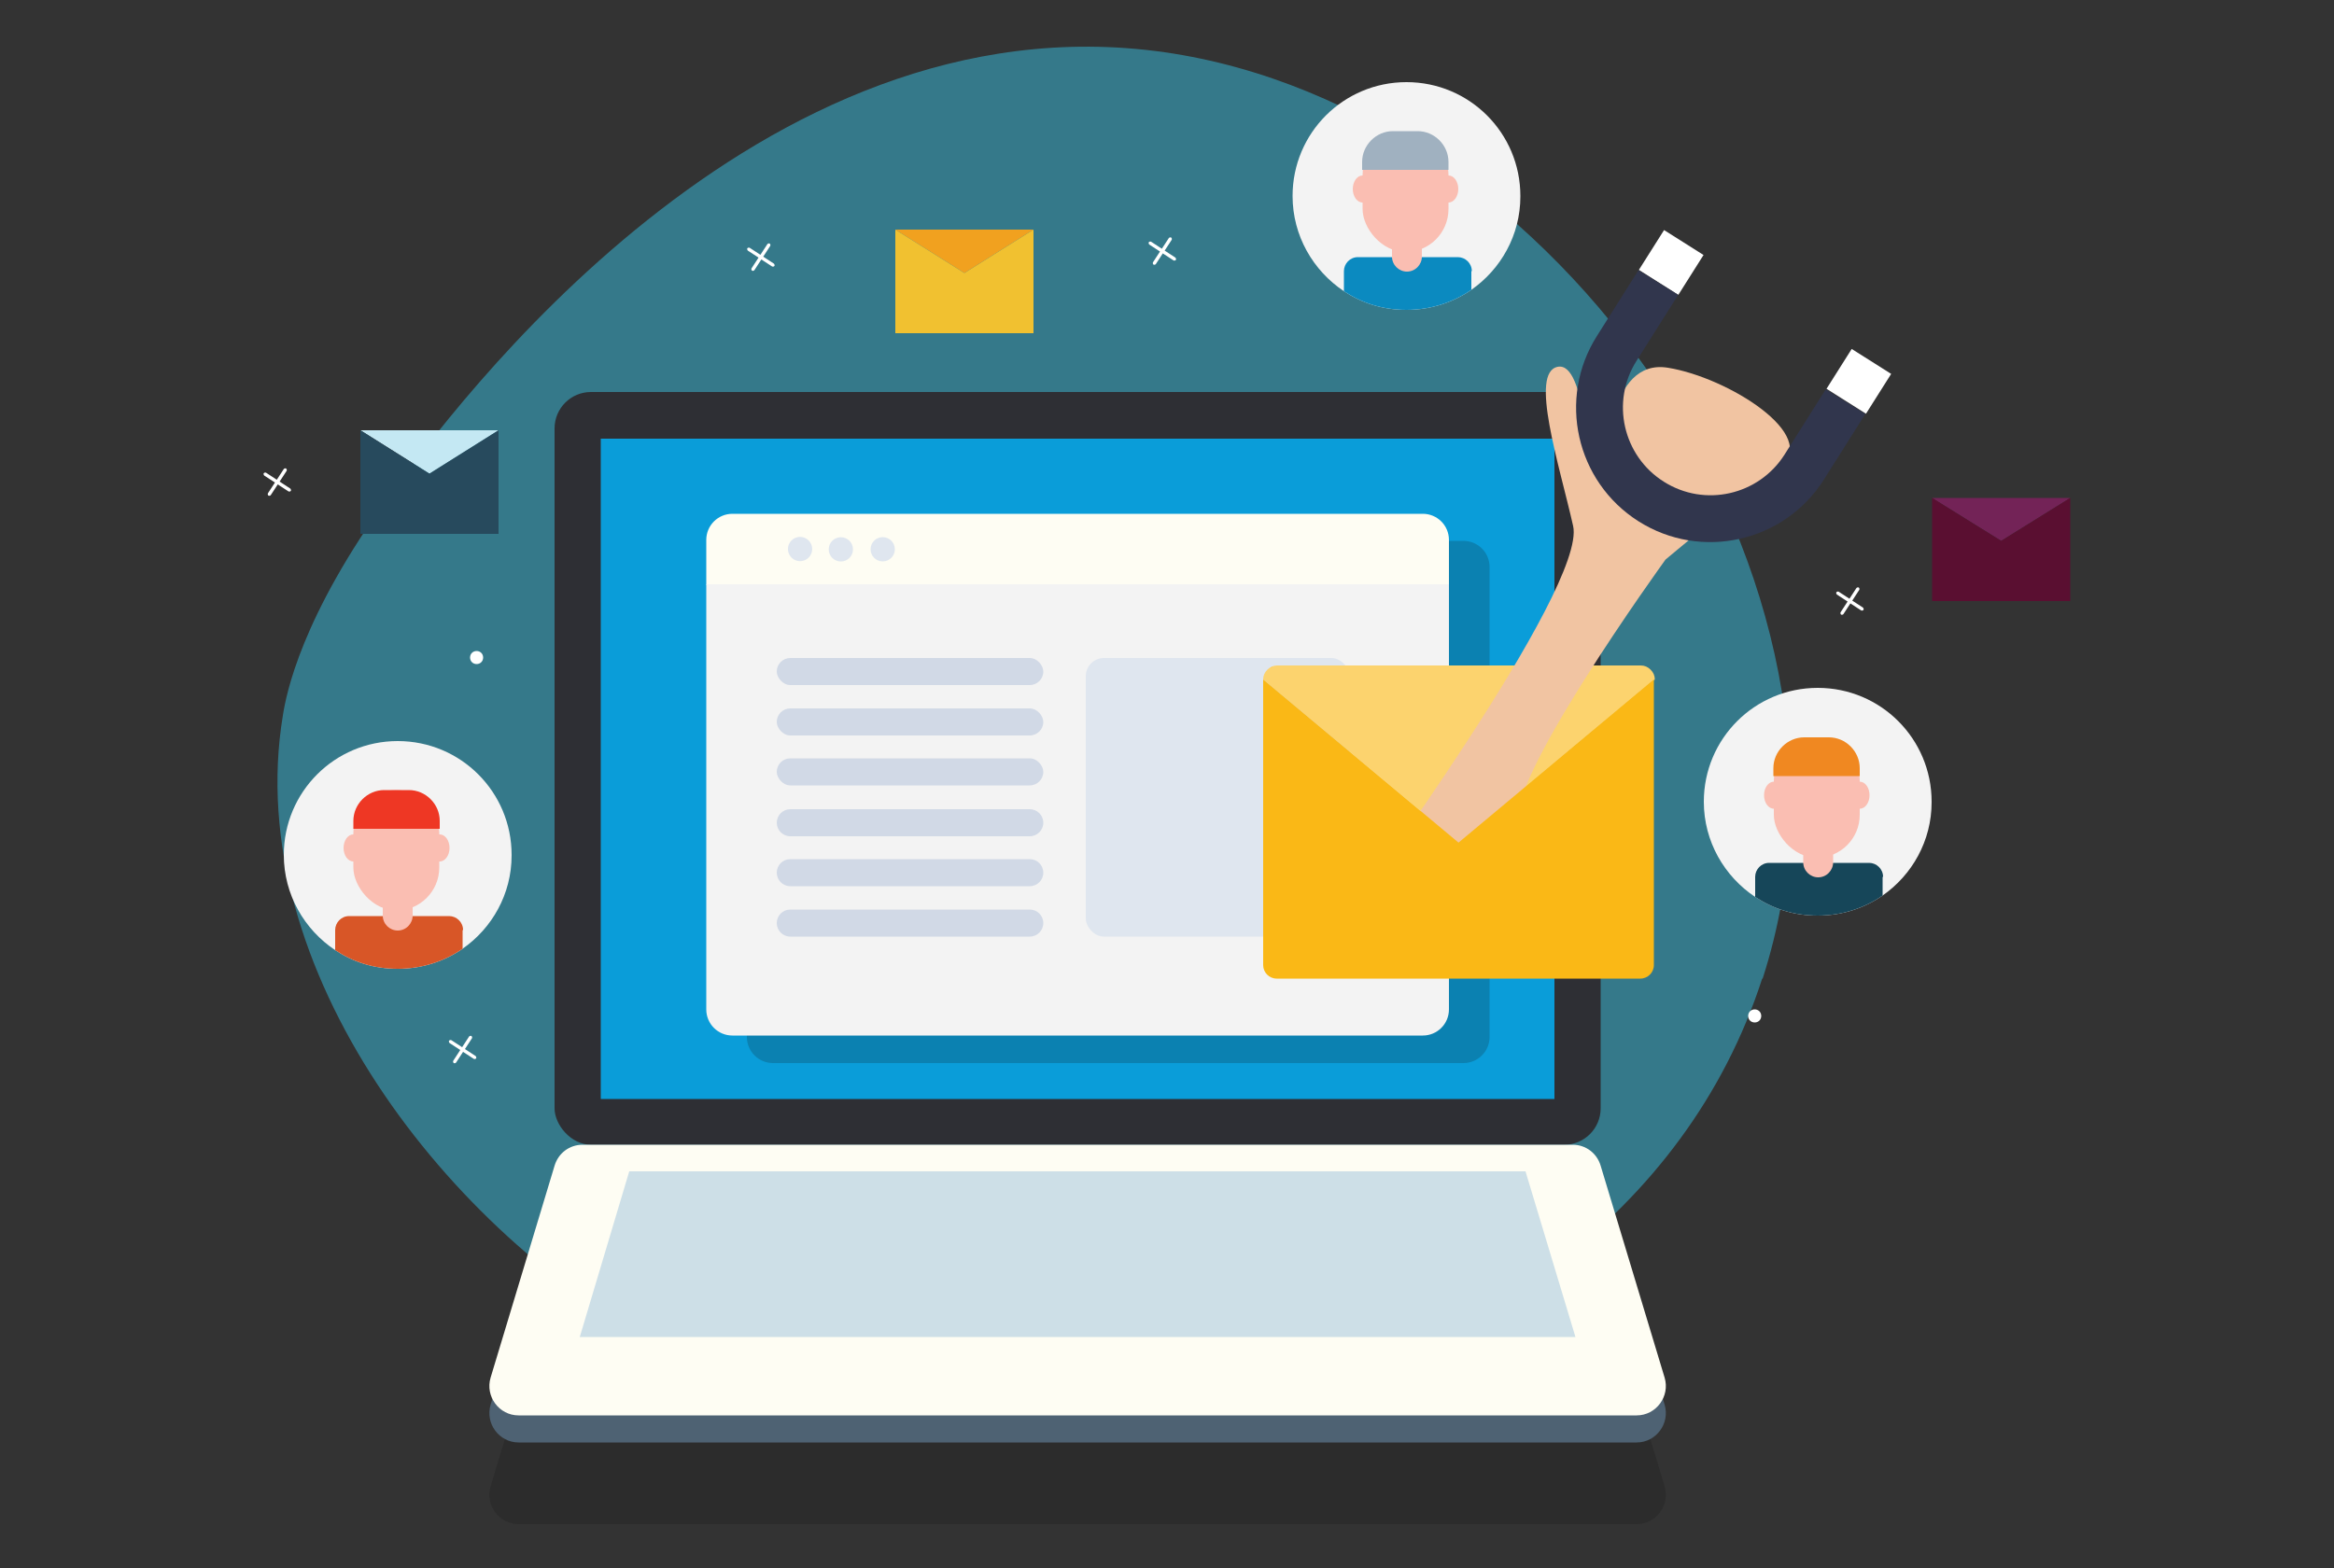
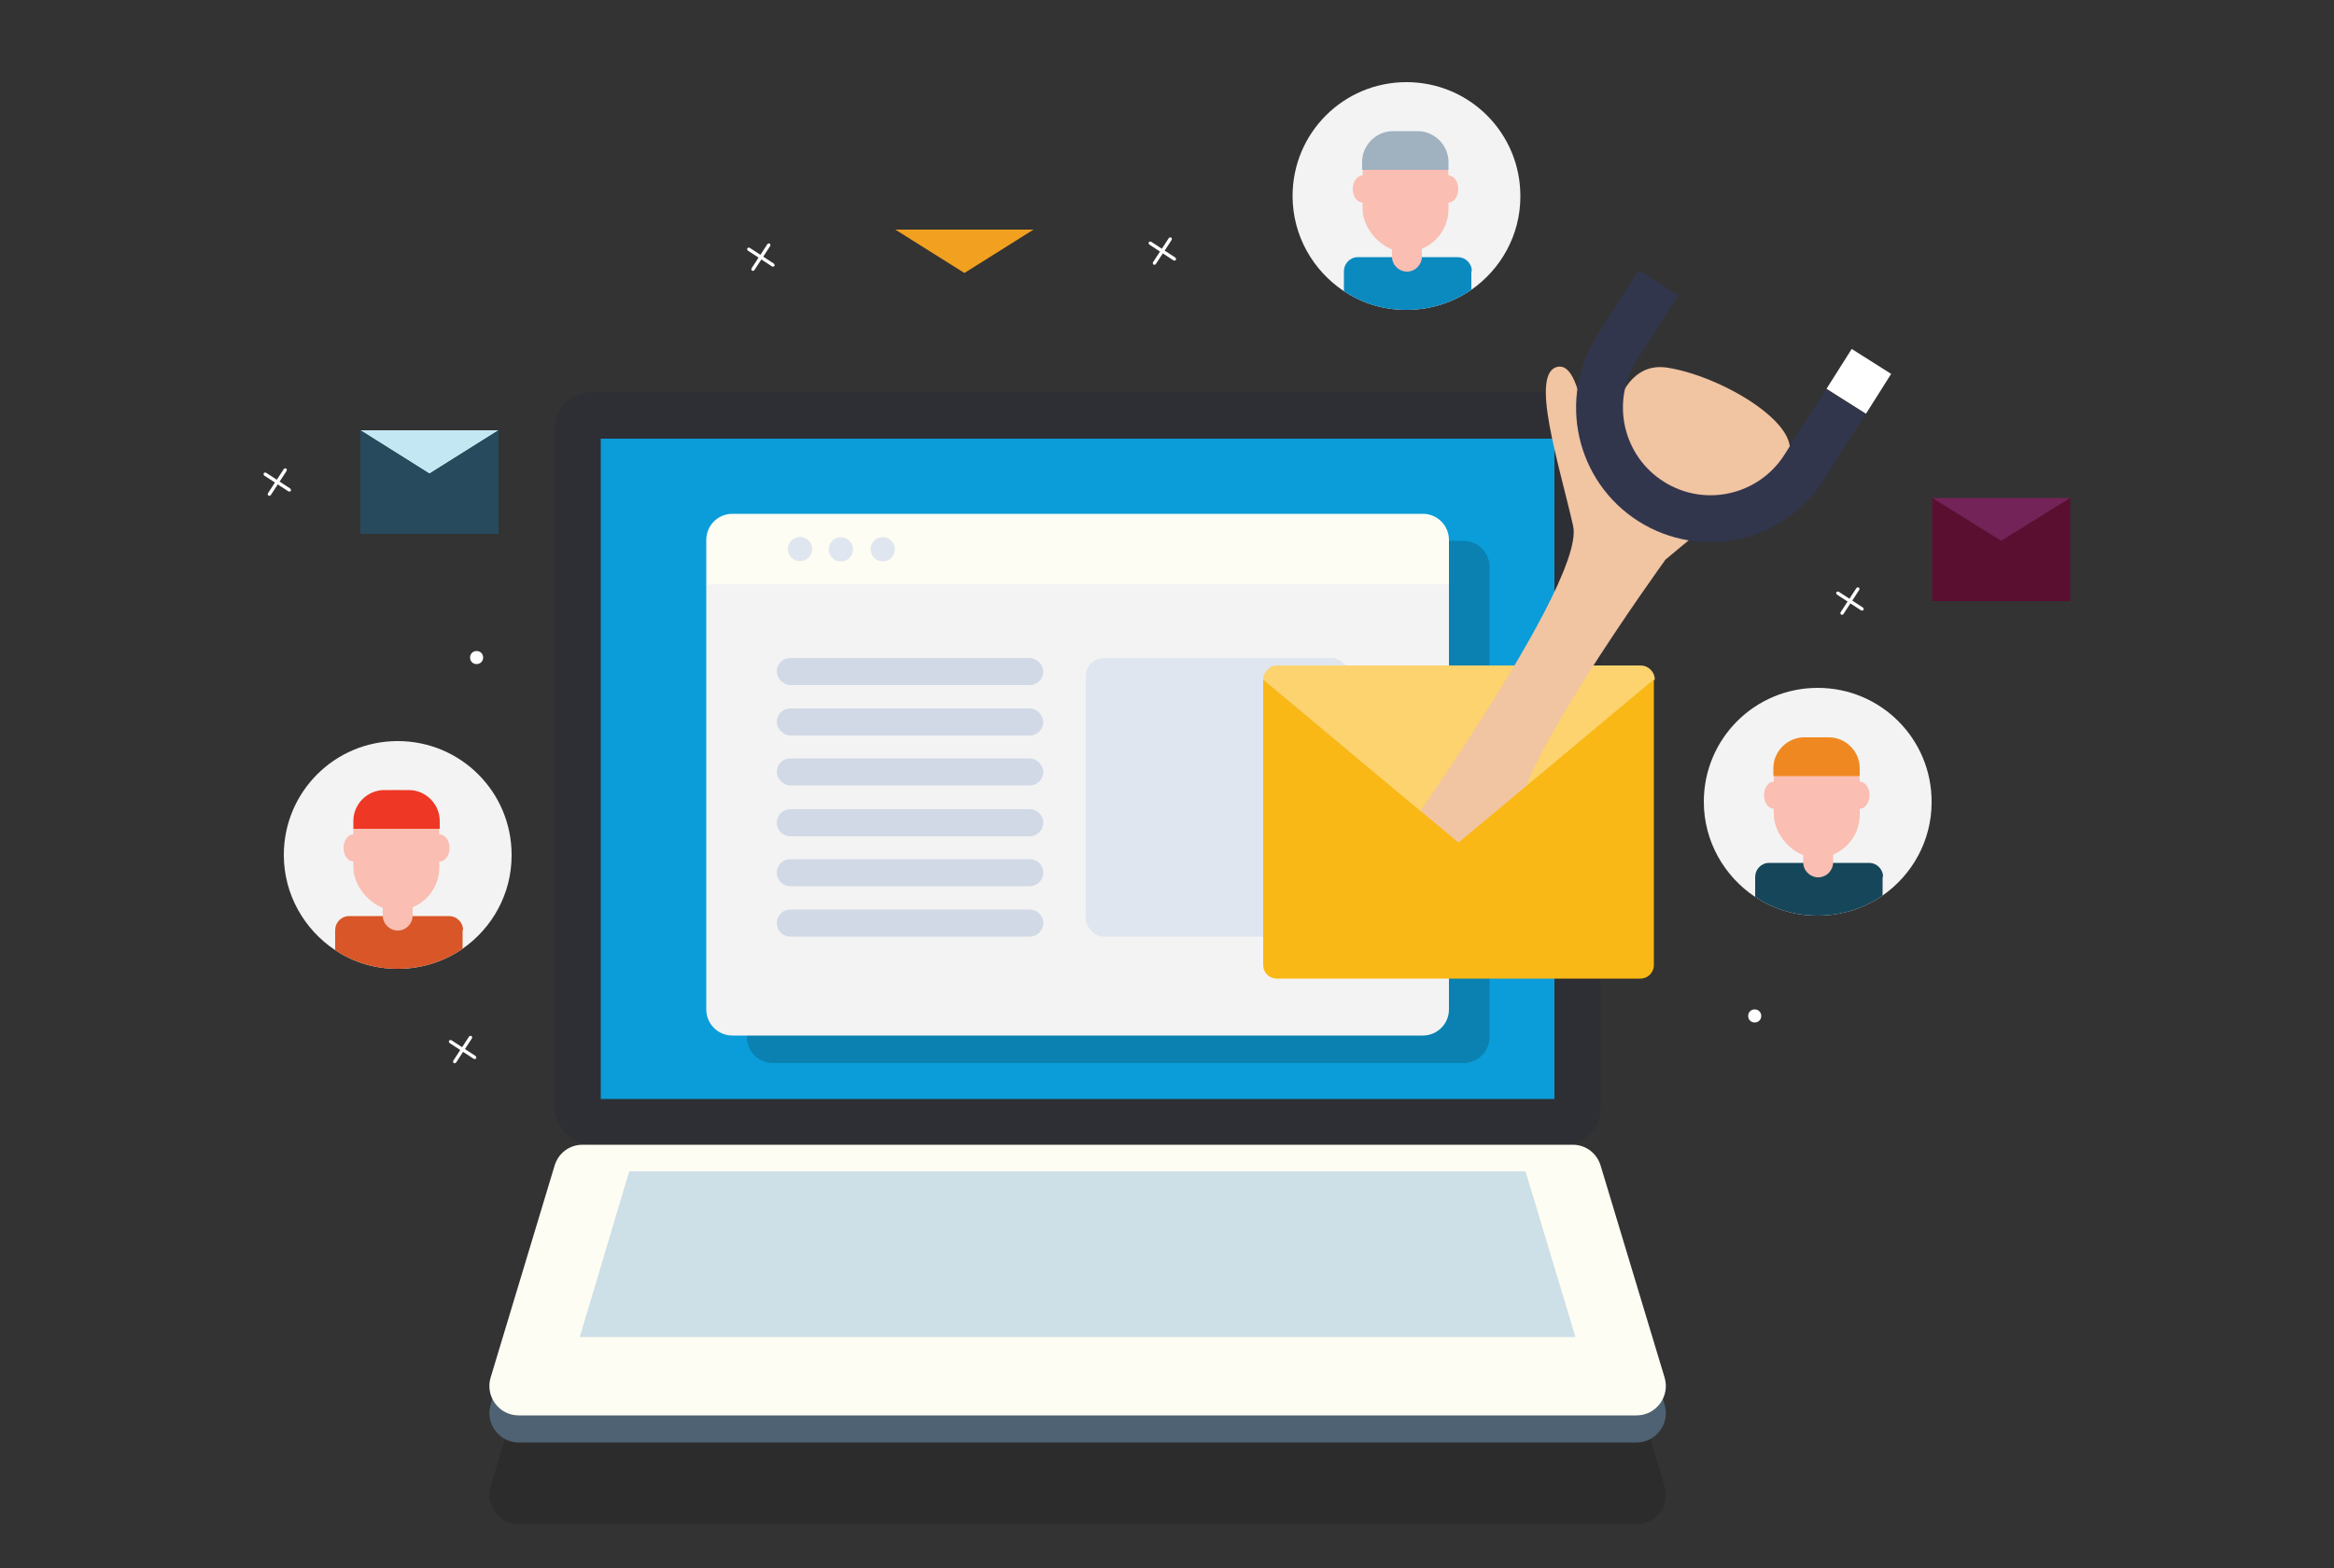
<svg xmlns="http://www.w3.org/2000/svg" version="1.1" viewBox="0 0 500 336">
  <rect x="0" y="0" width="500" height="336" fill="#333333" stroke="none" />
  <defs>
    <style>
      .st0 {
        fill: #d1d9e6;
      }

      .st1 {
        fill: #fab816;
      }

      .st2 {
        fill: #c4e8f3;
      }

      .st3 {
        fill: #164659;
      }

      .st4 {
        fill: #cddfe7;
      }

      .st5 {
        fill: #5a0f31;
      }

      .st6 {
        fill: #fff;
      }

      .st7 {
        fill: #f3f3f3;
      }

      .st8 {
        fill: #f08821;
      }

      .st9 {
        fill: #31364d;
      }

      .st10 {
        fill: #0a9dd9;
      }

      .st11 {
        fill: #fabeb2;
      }

      .st12 {
        isolation: isolate;
      }

      .st13 {
        fill: #fcd36e;
      }

      .st14 {
        fill: #274a5d;
      }

      .st15 {
        fill: #0f0f0f;
        mix-blend-mode: multiply;
        opacity: .2;
      }

      .st16 {
        fill: #0b8ac0;
      }

      .st17 {
        fill: #f1c130;
      }

      .st18 {
        fill: #732357;
      }

      .st19 {
        fill: #f1a11f;
      }

      .st20 {
        fill: #ee3724;
      }

      .st21 {
        fill: #a0b1c0;
      }

      .st22 {
        fill: #2e2f34;
      }

      .st23 {
        fill: #fefdf3;
      }

      .st24 {
        fill: #f1c4a2;
      }

      .st25 {
        fill: #38c1e2;
        opacity: .5;
      }

      .st26 {
        fill: #d85627;
      }

      .st27 {
        fill: #4e6273;
      }

      .st28 {
        fill: #dfe6ef;
      }
    </style>
  </defs>
  <g class="st12">
    <g id="Layer_1">
      <g>
-         <path class="st25" d="M377.5,209.7c-16.4,50.7-62.9,81.5-114.1,92.4-29.1,6.2-59.8,5.9-87.3-.9-12.2-3-23.8-7.3-34.4-12.8-45.2-23.8-90.1-80.7-81.1-135.1.7-4.5,3.9-21.2,23-47.3C96.8,87.9,162.1-1.3,249.5,11.2c83.7,12,155.7,112.8,128.1,198.5Z" />
        <rect class="st22" x="118.8" y="84" width="224.1" height="161.3" rx="7.8" ry="7.8" />
        <rect class="st10" x="160.1" y="62.5" width="141.5" height="204.3" transform="translate(395.5 -66.1) rotate(90)" />
        <path class="st15" d="M350.5,326.6H111.1c-4.2,0-7.2-4.1-6-8.1l13.7-45.4c.8-2.7,3.2-4.5,6-4.5h212.1c2.8,0,5.2,1.8,6,4.5l13.7,45.4c1.2,4-1.8,8.1-6,8.1Z" />
        <path class="st27" d="M350.5,309.1H111.1c-4.2,0-7.2-4.1-6-8.1l13.7-45.4c.8-2.7,3.2-4.5,6-4.5h212.1c2.8,0,5.2,1.8,6,4.5l13.7,45.4c1.2,4-1.8,8.1-6,8.1Z" />
        <path class="st23" d="M350.5,303.3H111.1c-4.2,0-7.2-4.1-6-8.1l13.7-45.4c.8-2.7,3.2-4.5,6-4.5h212.1c2.8,0,5.2,1.8,6,4.5l13.7,45.4c1.2,4-1.8,8.1-6,8.1Z" />
        <polygon class="st4" points="124.2 286.5 134.8 251 326.8 251 337.5 286.5 124.2 286.5" />
        <path class="st15" d="M313.5,115.9h-147.9c-3.1,0-5.6,2.5-5.6,5.6v100.7c0,3.1,2.5,5.6,5.6,5.6h147.9c3.1,0,5.6-2.5,5.6-5.6v-100.7c0-3.1-2.5-5.6-5.6-5.6Z" />
        <g>
          <path class="st23" d="M310.4,115.7c0-3.1-2.5-5.6-5.6-5.6h-147.9c-3.1,0-5.6,2.5-5.6,5.6v9.6h159.1v-9.6Z" />
          <path class="st7" d="M151.3,125.2v91.1c0,3.1,2.5,5.6,5.6,5.6h147.9c3.1,0,5.6-2.5,5.6-5.6v-91.1h-159.1Z" />
          <g>
            <path class="st0" d="M220.6,200.7h-51.3c-1.6,0-2.9-1.3-2.9-2.9h0c0-1.6,1.3-2.9,2.9-2.9h51.3c1.6,0,2.9,1.3,2.9,2.9h0c0,1.6-1.3,2.9-2.9,2.9Z" />
            <path class="st0" d="M220.6,189.9h-51.3c-1.6,0-2.9-1.3-2.9-2.9h0c0-1.6,1.3-2.9,2.9-2.9h51.3c1.6,0,2.9,1.3,2.9,2.9h0c0,1.6-1.3,2.9-2.9,2.9Z" />
            <path class="st0" d="M220.6,179.2h-51.3c-1.6,0-2.9-1.3-2.9-2.9h0c0-1.6,1.3-2.9,2.9-2.9h51.3c1.6,0,2.9,1.3,2.9,2.9h0c0,1.6-1.3,2.9-2.9,2.9Z" />
            <rect class="st0" x="166.4" y="162.5" width="57.1" height="5.8" rx="2.9" ry="2.9" />
            <rect class="st0" x="166.4" y="151.8" width="57.1" height="5.8" rx="2.9" ry="2.9" />
            <rect class="st0" x="166.4" y="141" width="57.1" height="5.8" rx="2.9" ry="2.9" />
          </g>
          <rect class="st28" x="232.6" y="141" width="56.5" height="59.7" rx="3.9" ry="3.9" />
          <circle class="st28" cx="171.4" cy="117.7" r="2.6" transform="translate(-32 74.5) rotate(-22.5)" />
          <circle class="st28" cx="180.1" cy="117.7" r="2.6" transform="translate(-31.3 77.9) rotate(-22.5)" />
          <circle class="st28" cx="189.1" cy="117.7" r="2.6" />
        </g>
        <path class="st13" d="M312.5,180.6l-41.9-35c0-.8.3-1.5.9-2.1s1.3-.9,2.1-.9h77.9c.8,0,1.5.3,2.1.9s.9,1.3.9,2.1l-41.9,35Z" />
        <g>
          <path class="st24" d="M289.8,194.3s50.2-68.3,47.2-81.6-9.4-32.9-3.3-34.1c6.2-1.2,6.1,23,8.5,21.8,2.4-1.2,2.1-23.7,15.1-21.6,13,2.1,32.7,14.6,24,21.2-8.7,6.7-24.5,19.9-24.5,19.9,0,0-36.2,50-31.1,57l-36.1,17.3Z" />
          <g>
            <rect class="st6" x="393.1" y="76.7" width="10.1" height="10" transform="translate(116.4 374.6) rotate(-57.7)" />
-             <rect class="st6" x="353" y="51.3" width="10.1" height="10" transform="translate(119.1 328.8) rotate(-57.7)" />
            <path class="st9" d="M391.2,83.3l-8.9,14.1c-5.5,8.7-17.1,11.4-25.9,5.8-8.7-5.5-11.4-17.1-5.8-25.9l8.9-14.1-8.5-5.3-8.9,14.1c-8.5,13.4-4.5,31.2,8.9,39.7,13.4,8.5,31.2,4.5,39.7-8.9l8.9-14.1-8.5-5.3Z" />
          </g>
        </g>
        <g>
          <path class="st1" d="M312.5,180.6l-41.9-35v61.2c0,1.6,1.3,2.9,2.9,2.9h77.9c1.6,0,2.9-1.3,2.9-2.9v-61.2l-41.9,35Z" />
          <path class="st1" d="M272.2,143.1c.2,0,.3-.2.5-.2-.2,0-.4.1-.5.2Z" />
        </g>
        <g>
          <path class="st7" d="M109.6,183.3c0,8.3-4.2,15.6-10.5,20-3.9,2.7-8.7,4.3-13.9,4.3s-9.6-1.5-13.4-4c-6.6-4.4-11-11.9-11-20.4,0-13.5,10.9-24.4,24.4-24.4s24.4,10.9,24.4,24.4Z" />
          <rect class="st11" x="75.7" y="169.3" width="18.4" height="25.8" rx="9.2" ry="9.2" />
          <ellipse class="st11" cx="75.7" cy="181.7" rx="2.1" ry="2.9" />
          <path class="st26" d="M99.1,199.3v4c-3.9,2.7-8.7,4.3-13.9,4.3s-9.6-1.5-13.4-4v-4.3c0-1.6,1.3-3,3-3h21.4c1.6,0,3,1.3,3,3Z" />
          <ellipse class="st11" cx="94.2" cy="181.7" rx="2.1" ry="2.9" />
          <path class="st11" d="M85.2,199.4h0c-1.7,0-3.2-1.4-3.2-3.2v-2.6c0-1.7,1.4-3.2,3.2-3.2h0c1.7,0,3.2,1.4,3.2,3.2v2.6c0,1.7-1.4,3.2-3.2,3.2Z" />
          <path class="st20" d="M94.2,177.6v-1.7c0-3.6-3-6.6-6.6-6.6h-5.3c-3.6,0-6.6,3-6.6,6.6v1.7h18.4Z" />
        </g>
        <g>
          <path class="st7" d="M325.7,42.1c0,8.3-4.2,15.6-10.5,20-3.9,2.7-8.7,4.3-13.9,4.3s-9.6-1.5-13.4-4c-6.6-4.4-11-11.9-11-20.4,0-13.5,10.9-24.4,24.4-24.4s24.4,10.9,24.4,24.4Z" />
          <rect class="st11" x="291.9" y="28.2" width="18.4" height="25.8" rx="9.2" ry="9.2" />
          <ellipse class="st11" cx="291.9" cy="40.5" rx="2.1" ry="2.9" />
          <path class="st16" d="M315.2,58.1v4c-3.9,2.7-8.7,4.3-13.9,4.3s-9.6-1.5-13.4-4v-4.3c0-1.6,1.3-3,3-3h21.4c1.6,0,3,1.3,3,3Z" />
          <ellipse class="st11" cx="310.3" cy="40.5" rx="2.1" ry="2.9" />
          <path class="st11" d="M301.4,58.2h0c-1.7,0-3.2-1.4-3.2-3.2v-2.6c0-1.7,1.4-3.2,3.2-3.2h0c1.7,0,3.2,1.4,3.2,3.2v2.6c0,1.7-1.4,3.2-3.2,3.2Z" />
          <path class="st21" d="M310.3,36.4v-1.7c0-3.6-3-6.6-6.6-6.6h-5.3c-3.6,0-6.6,3-6.6,6.6v1.7h18.4Z" />
        </g>
        <g>
          <path class="st7" d="M413.8,171.9c0,8.3-4.2,15.6-10.5,20-3.9,2.7-8.7,4.3-13.9,4.3s-9.6-1.5-13.4-4c-6.6-4.4-11-11.9-11-20.4,0-13.5,10.9-24.4,24.4-24.4s24.4,10.9,24.4,24.4Z" />
          <rect class="st11" x="380" y="158" width="18.4" height="25.8" rx="9.2" ry="9.2" />
          <ellipse class="st11" cx="380" cy="170.4" rx="2.1" ry="2.9" />
          <path class="st3" d="M403.3,187.9v4c-3.9,2.7-8.7,4.3-13.9,4.3s-9.6-1.5-13.4-4v-4.3c0-1.6,1.3-3,3-3h21.4c1.6,0,3,1.3,3,3Z" />
          <ellipse class="st11" cx="398.4" cy="170.4" rx="2.1" ry="2.9" />
          <path class="st11" d="M389.5,188h0c-1.7,0-3.2-1.4-3.2-3.2v-2.6c0-1.7,1.4-3.2,3.2-3.2h0c1.7,0,3.2,1.4,3.2,3.2v2.6c0,1.7-1.4,3.2-3.2,3.2Z" />
          <path class="st8" d="M398.4,166.3v-1.7c0-3.6-3-6.6-6.6-6.6h-5.3c-3.6,0-6.6,3-6.6,6.6v1.7h18.4Z" />
        </g>
        <path class="st6" d="M251.8,55.2l-2.3-1.5,1.5-2.3c.1-.2,0-.4-.1-.5-.2-.1-.4,0-.5.1l-1.5,2.3-2.3-1.5c-.2-.1-.4,0-.5.1s0,.4.1.5l2.3,1.5-1.5,2.3c-.1.2,0,.4.1.5.2.1.4,0,.5-.1l1.5-2.3,2.3,1.5c.2.1.4,0,.5-.1s0-.4-.1-.5Z" />
        <path class="st6" d="M399.1,130.2l-2.3-1.5,1.5-2.3c.1-.2,0-.4-.1-.5-.2-.1-.4,0-.5.1l-1.5,2.3-2.3-1.5c-.2-.1-.4,0-.5.1s0,.4.1.5l2.3,1.5-1.5,2.3c-.1.2,0,.4.1.5.2.1.4,0,.5-.1l1.5-2.3,2.3,1.5c.2.1.4,0,.5-.1s0-.4-.1-.5Z" />
        <path class="st6" d="M165.8,56.5l-2.3-1.5,1.5-2.3c.1-.2,0-.4-.1-.5-.2-.1-.4,0-.5.1l-1.5,2.3-2.3-1.5c-.2-.1-.4,0-.5.1s0,.4.1.5l2.3,1.5-1.5,2.3c-.1.2,0,.4.1.5.2.1.4,0,.5-.1l1.5-2.3,2.3,1.5c.2.1.4,0,.5-.1s0-.4-.1-.5Z" />
        <path class="st6" d="M101.9,226.3l-2.3-1.5,1.5-2.3c.1-.2,0-.4-.1-.5-.2-.1-.4,0-.5.1l-1.5,2.3-2.3-1.5c-.2-.1-.4,0-.5.1s0,.4.1.5l2.3,1.5-1.5,2.3c-.1.2,0,.4.1.5.2.1.4,0,.5-.1l1.5-2.3,2.3,1.5c.2.1.4,0,.5-.1s0-.4-.1-.5Z" />
        <path class="st6" d="M62.2,104.7l-2.3-1.5,1.5-2.3c.1-.2,0-.4-.1-.5-.2-.1-.4,0-.5.1l-1.5,2.3-2.3-1.5c-.2-.1-.4,0-.5.1s0,.4.1.5l2.3,1.5-1.5,2.3c-.1.2,0,.4.1.5.2.1.4,0,.5-.1l1.5-2.3,2.3,1.5c.2.1.4,0,.5-.1s0-.4-.1-.5Z" />
        <path class="st6" d="M103.5,140.9c0,.8-.6,1.4-1.4,1.4s-1.4-.6-1.4-1.4.6-1.4,1.4-1.4,1.4.6,1.4,1.4Z" />
        <path class="st6" d="M377.3,217.7c0,.8-.6,1.4-1.4,1.4s-1.4-.6-1.4-1.4.6-1.4,1.4-1.4,1.4.6,1.4,1.4Z" />
        <g>
          <polygon class="st19" points="206.6 58.5 191.8 49.2 206.6 49.2 221.4 49.2 206.6 58.5" />
-           <polygon class="st17" points="206.6 58.5 191.8 49.2 191.8 71.4 221.4 71.4 221.4 49.2 206.6 58.5" />
        </g>
        <g>
          <polygon class="st18" points="428.7 115.9 413.9 106.7 428.7 106.7 443.5 106.7 428.7 115.9" />
          <polygon class="st5" points="428.7 115.9 413.9 106.7 413.9 128.8 443.5 128.8 443.5 106.7 428.7 115.9" />
        </g>
        <g>
          <polygon class="st2" points="92 101.5 77.2 92.2 92 92.2 106.8 92.2 92 101.5" />
          <polygon class="st14" points="92 101.5 77.2 92.2 77.2 114.4 106.8 114.4 106.8 92.2 92 101.5" />
        </g>
      </g>
    </g>
  </g>
</svg>